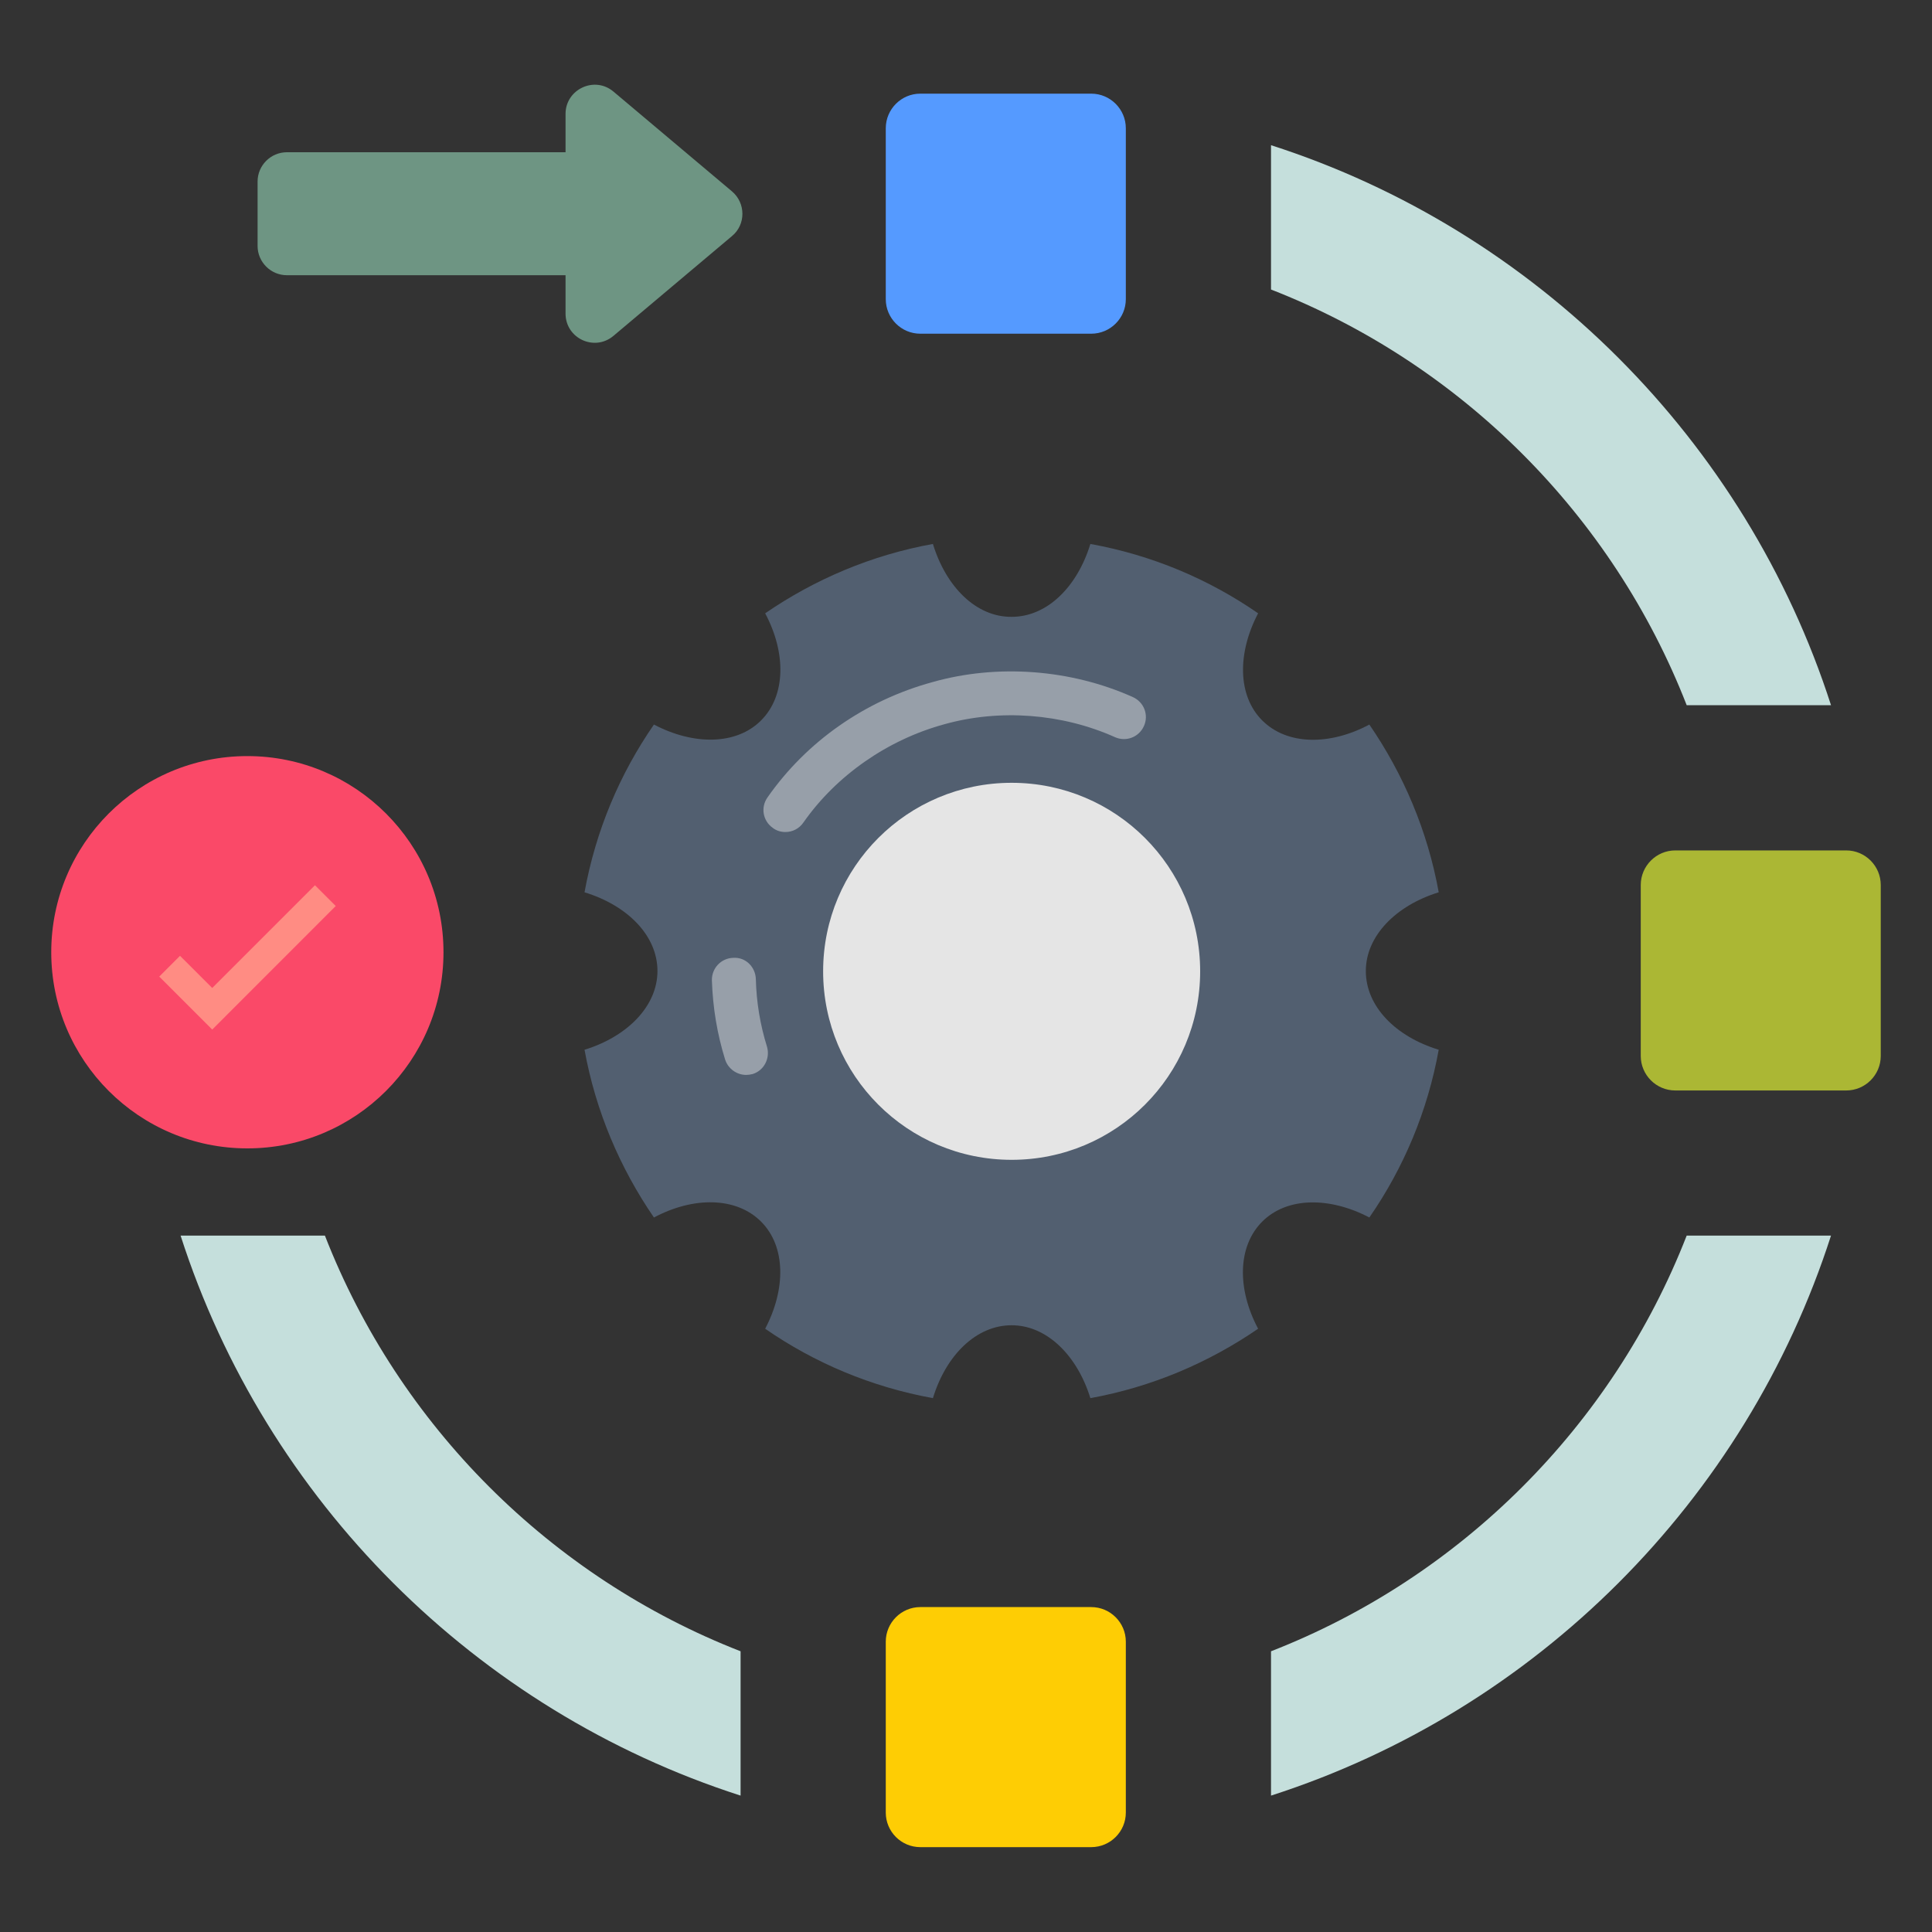
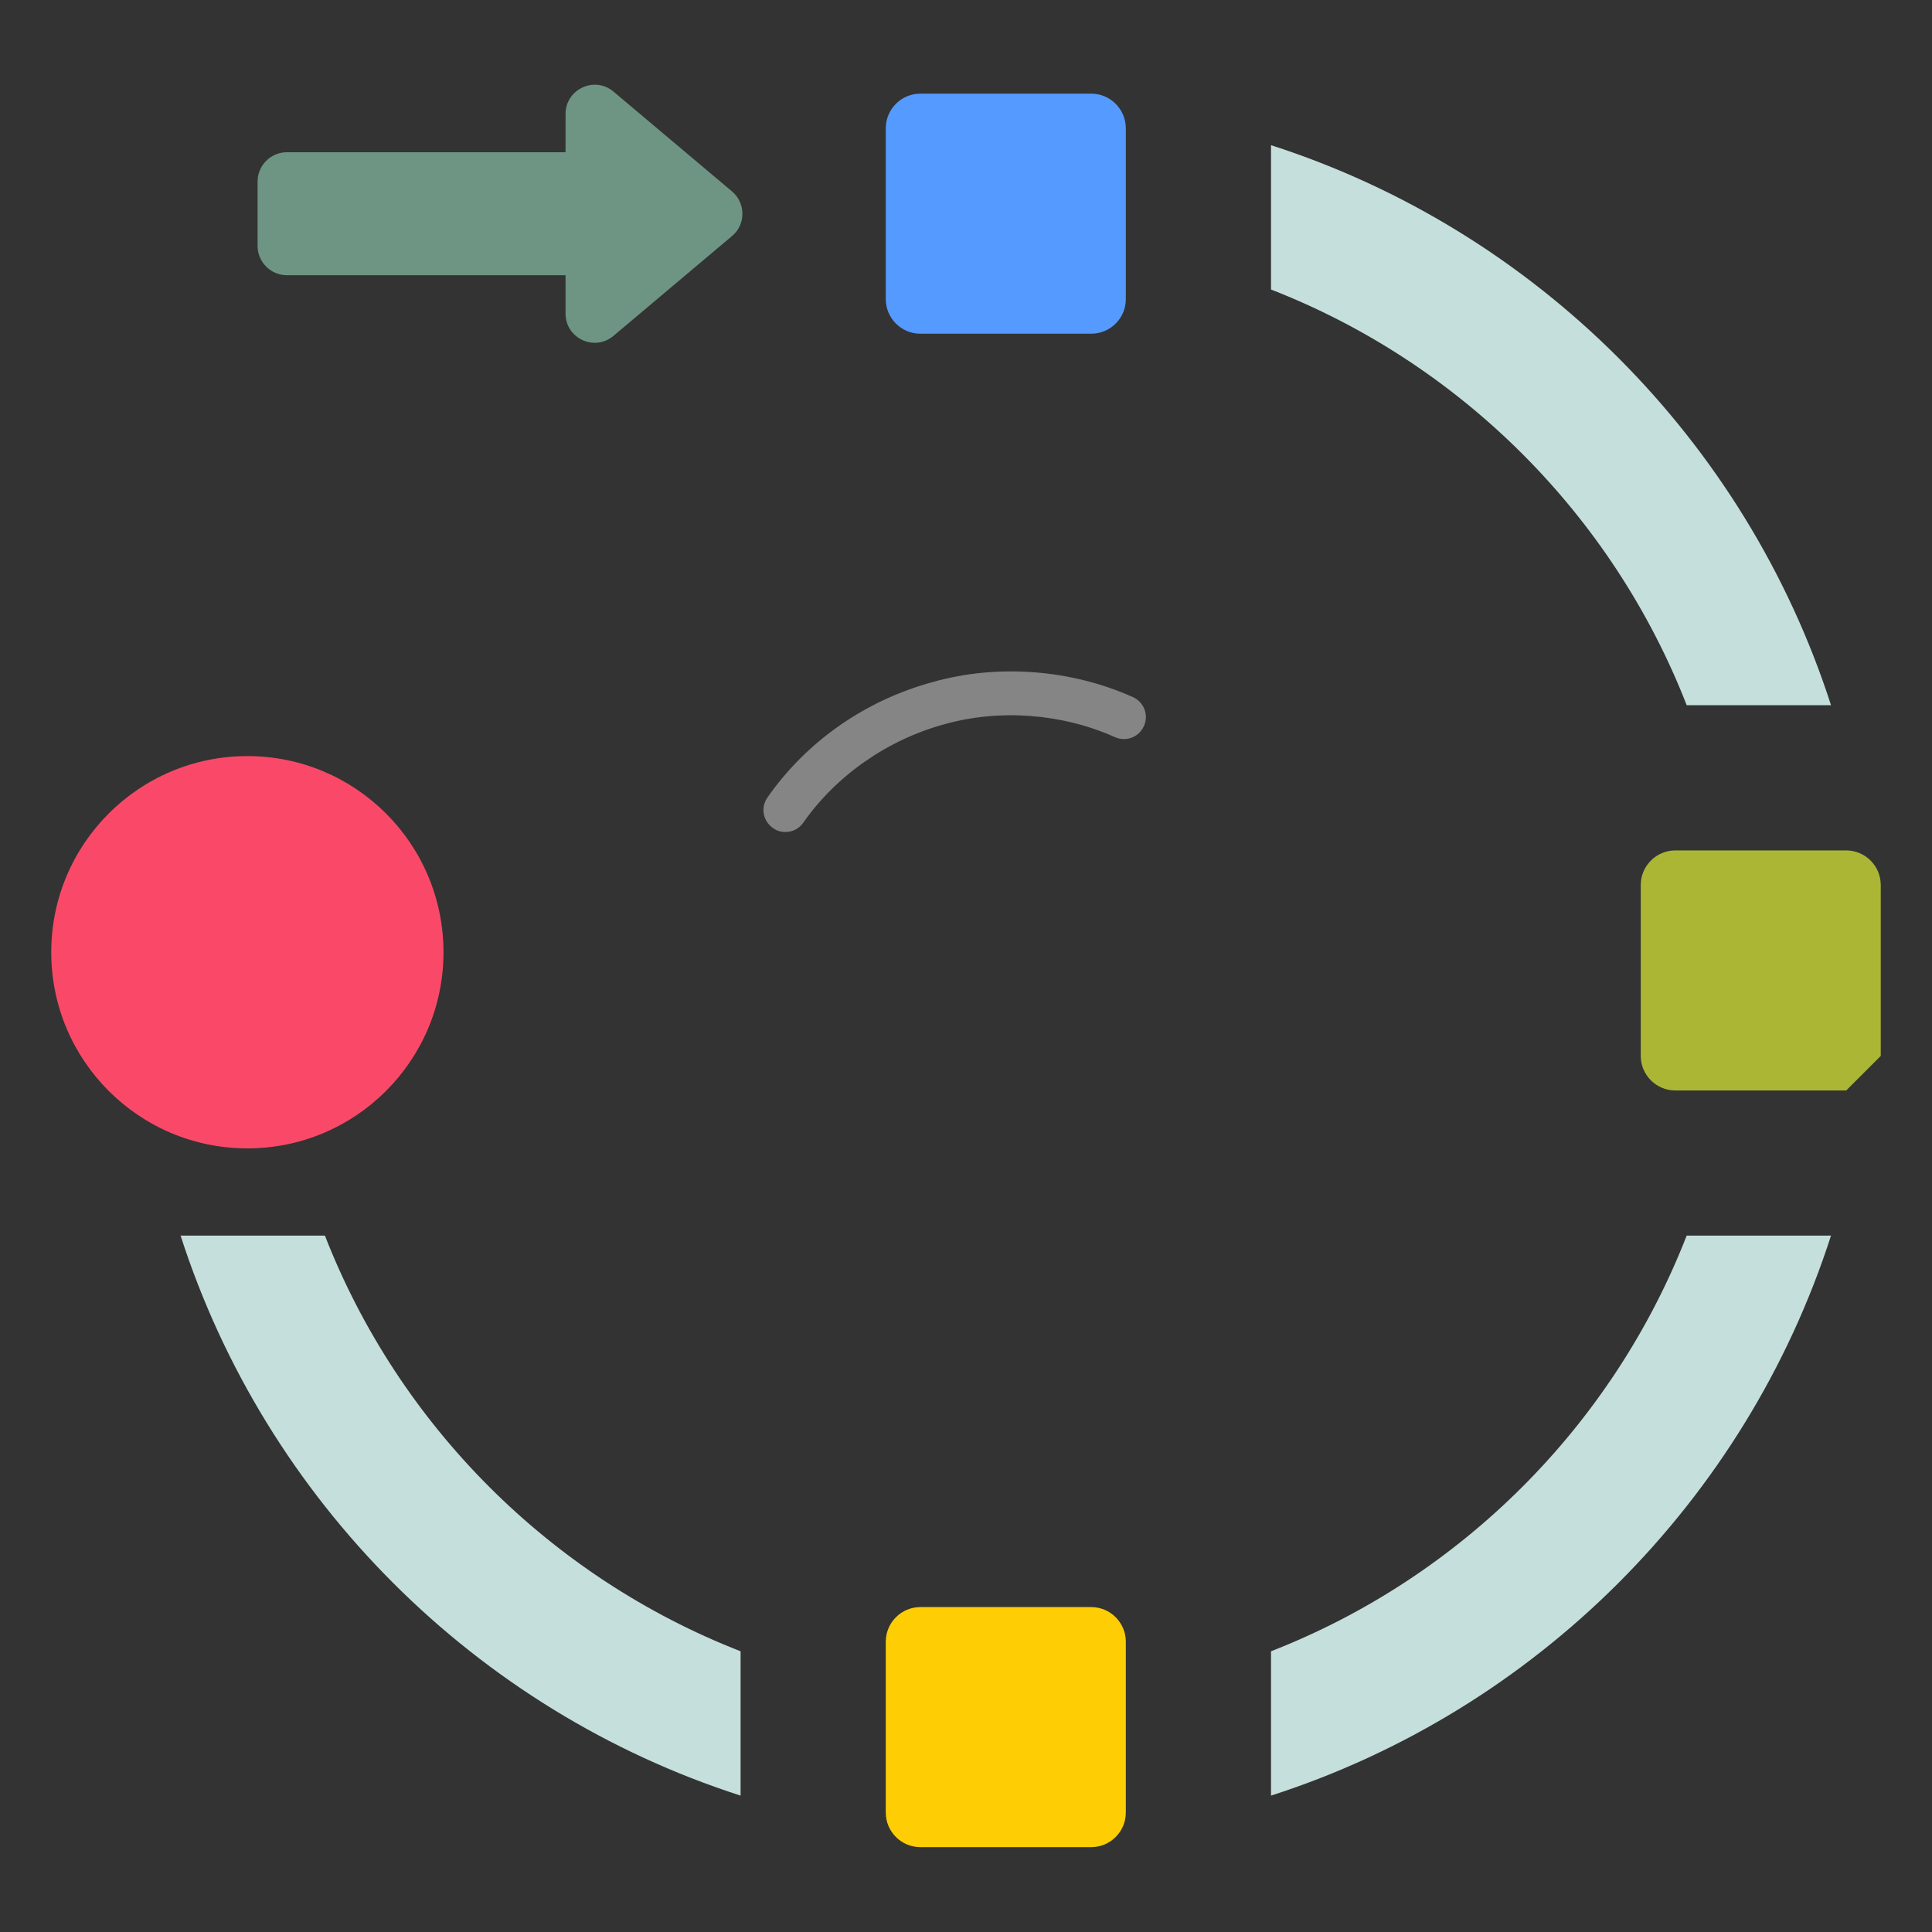
<svg xmlns="http://www.w3.org/2000/svg" width="40" height="40" viewBox="0 0 40 40" fill="none">
  <rect x="0" y="0" width="40" height="40" fill="#333333" stroke="none" />
  <path d="M26.315 3.006V5.994C30.248 7.527 33.388 10.666 34.921 14.6H37.909C36.145 9.121 31.8 4.769 26.315 3.006ZM34.921 25.582C33.388 29.515 30.248 32.654 26.315 34.188V37.176C31.8 35.412 36.145 31.067 37.909 25.582H34.921ZM6.727 25.582H3.739C5.503 31.067 9.848 35.412 15.333 37.176V34.188C11.4 32.654 8.26 29.515 6.727 25.582Z" fill="#C5DFDC" />
-   <path d="M19.315 11.262C18.042 11.492 16.866 11.995 15.842 12.698C16.278 13.516 16.272 14.401 15.757 14.916C15.242 15.431 14.357 15.431 13.539 15.001C12.83 16.025 12.333 17.201 12.102 18.474C12.993 18.747 13.612 19.371 13.612 20.104C13.612 20.831 12.987 21.462 12.102 21.734C12.333 23.007 12.836 24.183 13.539 25.207C14.357 24.771 15.242 24.777 15.757 25.292C16.272 25.807 16.272 26.692 15.842 27.51C16.866 28.219 18.042 28.716 19.315 28.947C19.587 28.056 20.212 27.438 20.945 27.438C21.672 27.438 22.302 28.062 22.575 28.947C23.848 28.716 25.024 28.213 26.048 27.51C25.612 26.692 25.618 25.807 26.133 25.292C26.648 24.777 27.533 24.777 28.351 25.207C29.06 24.183 29.557 23.007 29.787 21.734C28.896 21.462 28.278 20.837 28.278 20.104C28.278 19.377 28.902 18.747 29.787 18.474C29.557 17.201 29.054 16.025 28.351 15.001C27.533 15.438 26.648 15.431 26.133 14.916C25.618 14.401 25.618 13.516 26.048 12.698C25.024 11.989 23.848 11.492 22.575 11.262C22.302 12.153 21.678 12.771 20.945 12.771C20.212 12.777 19.587 12.153 19.315 11.262Z" fill="#525F70" />
-   <path d="M20.945 16.207C23.103 16.207 24.848 17.953 24.848 20.11C24.848 22.268 23.103 24.013 20.945 24.013C18.787 24.013 17.042 22.268 17.042 20.11C17.042 17.953 18.787 16.207 20.945 16.207Z" fill="#E5E5E5" />
  <g opacity="0.4">
    <path d="M16.26 17.226C16.169 17.226 16.078 17.201 16 17.141C15.793 16.995 15.745 16.716 15.89 16.51C16.697 15.353 17.909 14.504 19.303 14.123C20.648 13.741 22.169 13.856 23.454 14.432C23.684 14.535 23.788 14.801 23.684 15.032C23.581 15.262 23.315 15.365 23.084 15.262C21.988 14.771 20.697 14.674 19.551 14.995C18.375 15.316 17.315 16.056 16.636 17.026C16.545 17.159 16.406 17.226 16.26 17.226Z" fill="white" />
  </g>
  <g opacity="0.4">
-     <path d="M15.448 22.255C15.255 22.255 15.073 22.128 15.012 21.934C14.848 21.407 14.758 20.861 14.739 20.298C14.733 20.049 14.927 19.837 15.182 19.831C15.436 19.813 15.642 20.019 15.649 20.274C15.661 20.752 15.739 21.219 15.879 21.668C15.951 21.91 15.818 22.165 15.582 22.237C15.533 22.249 15.491 22.255 15.448 22.255Z" fill="white" />
-   </g>
-   <path d="M38.224 22.577H34.685C34.291 22.577 33.97 22.256 33.97 21.862V18.323C33.97 17.929 34.291 17.607 34.685 17.607H38.224C38.618 17.607 38.939 17.929 38.939 18.323V21.862C38.939 22.256 38.618 22.577 38.224 22.577Z" fill="#ABB734" />
+     </g>
+   <path d="M38.224 22.577H34.685C34.291 22.577 33.97 22.256 33.97 21.862V18.323C33.97 17.929 34.291 17.607 34.685 17.607H38.224C38.618 17.607 38.939 17.929 38.939 18.323V21.862Z" fill="#ABB734" />
  <path d="M22.593 38.243H19.054C18.66 38.243 18.339 37.922 18.339 37.528V33.989C18.339 33.595 18.66 33.273 19.054 33.273H22.593C22.987 33.273 23.309 33.595 23.309 33.989V37.528C23.309 37.922 22.987 38.243 22.593 38.243Z" fill="#FECD04" />
  <path d="M22.593 6.909H19.054C18.66 6.909 18.339 6.588 18.339 6.194V2.655C18.339 2.261 18.66 1.939 19.054 1.939H22.593C22.987 1.939 23.309 2.261 23.309 2.655V6.194C23.309 6.588 22.987 6.909 22.593 6.909Z" fill="#559AFF" />
  <path d="M5.121 23.776C7.364 23.776 9.182 21.957 9.182 19.715C9.182 17.472 7.364 15.654 5.121 15.654C2.879 15.654 1.061 17.472 1.061 19.715C1.061 21.957 2.879 23.776 5.121 23.776Z" fill="#FA4968" />
  <path d="M3.509 20.008L4.394 20.886L6.733 18.547L3.509 20.008Z" fill="#FA4968" />
-   <path d="M4.394 21.316L3.297 20.219L3.727 19.789L4.394 20.455L6.521 18.328L6.951 18.758L4.394 21.316Z" fill="#FF8C83" />
  <path d="M15.157 3.964L12.703 1.898C12.309 1.564 11.709 1.849 11.709 2.358V3.152H5.939C5.606 3.152 5.333 3.425 5.333 3.758V5.092C5.333 5.425 5.606 5.698 5.939 5.698H11.709V6.492C11.709 7.007 12.309 7.286 12.703 6.952L15.157 4.886C15.442 4.649 15.442 4.207 15.157 3.964Z" fill="#6E9583" />
</svg>